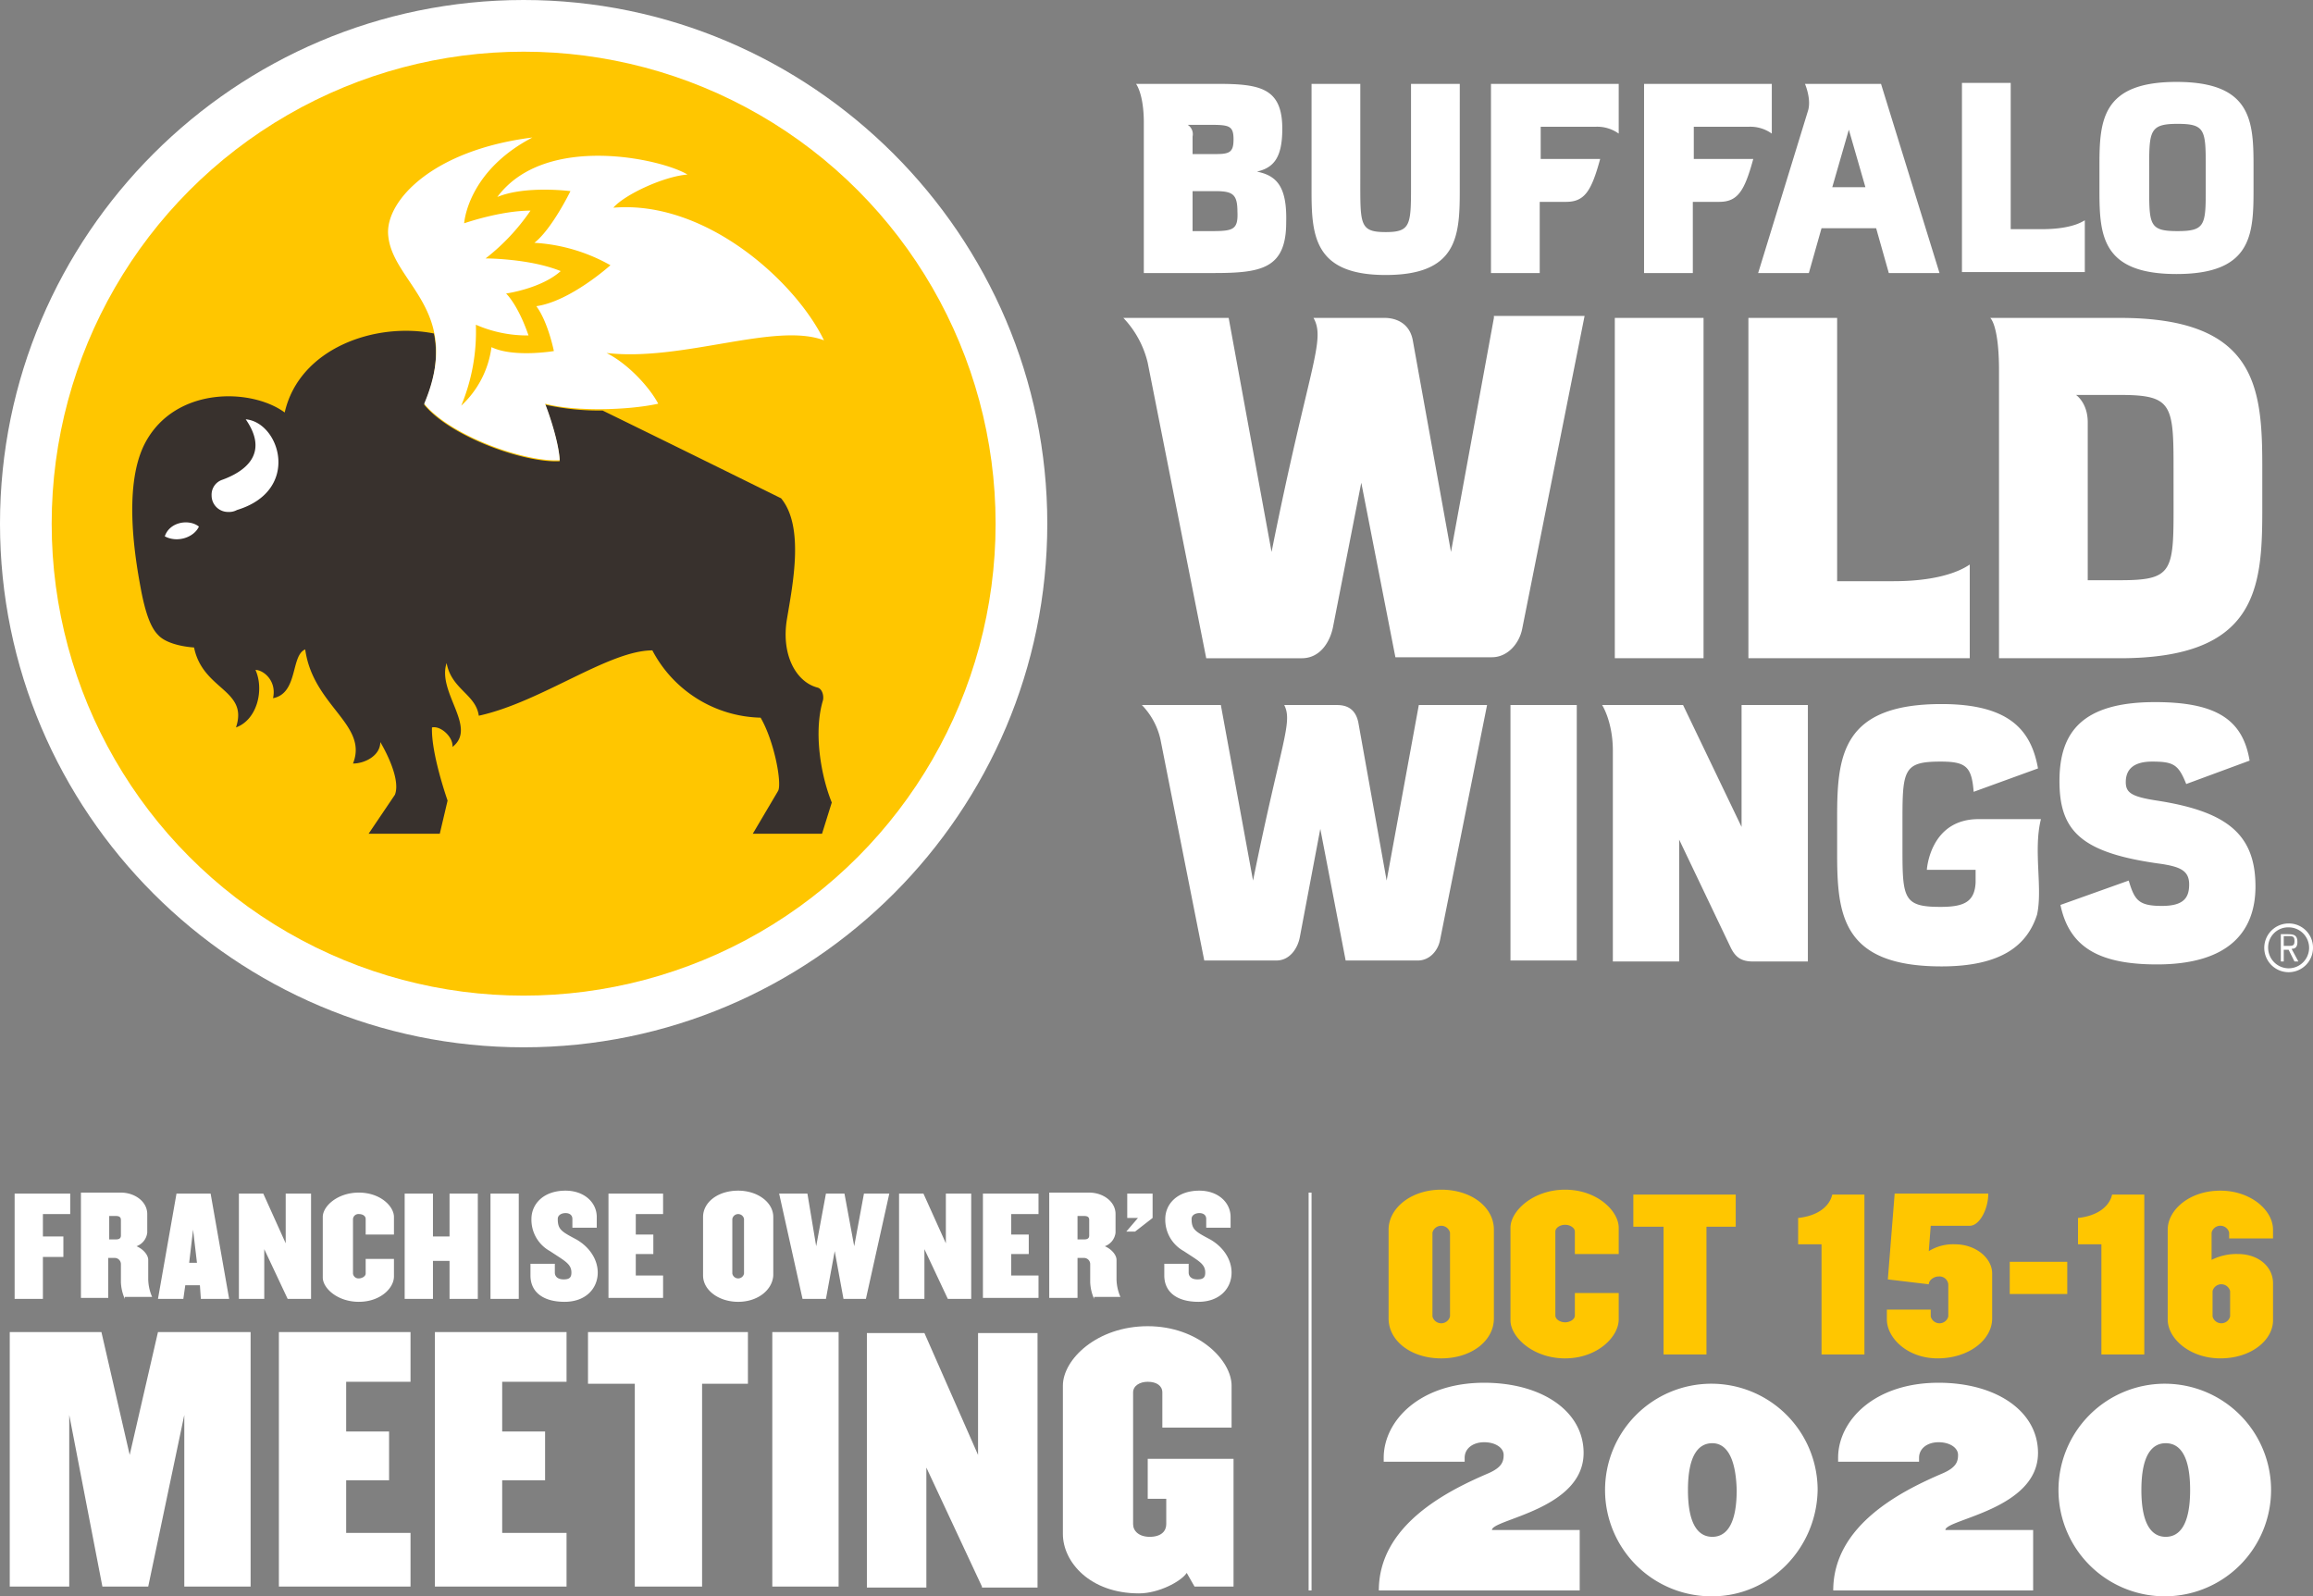
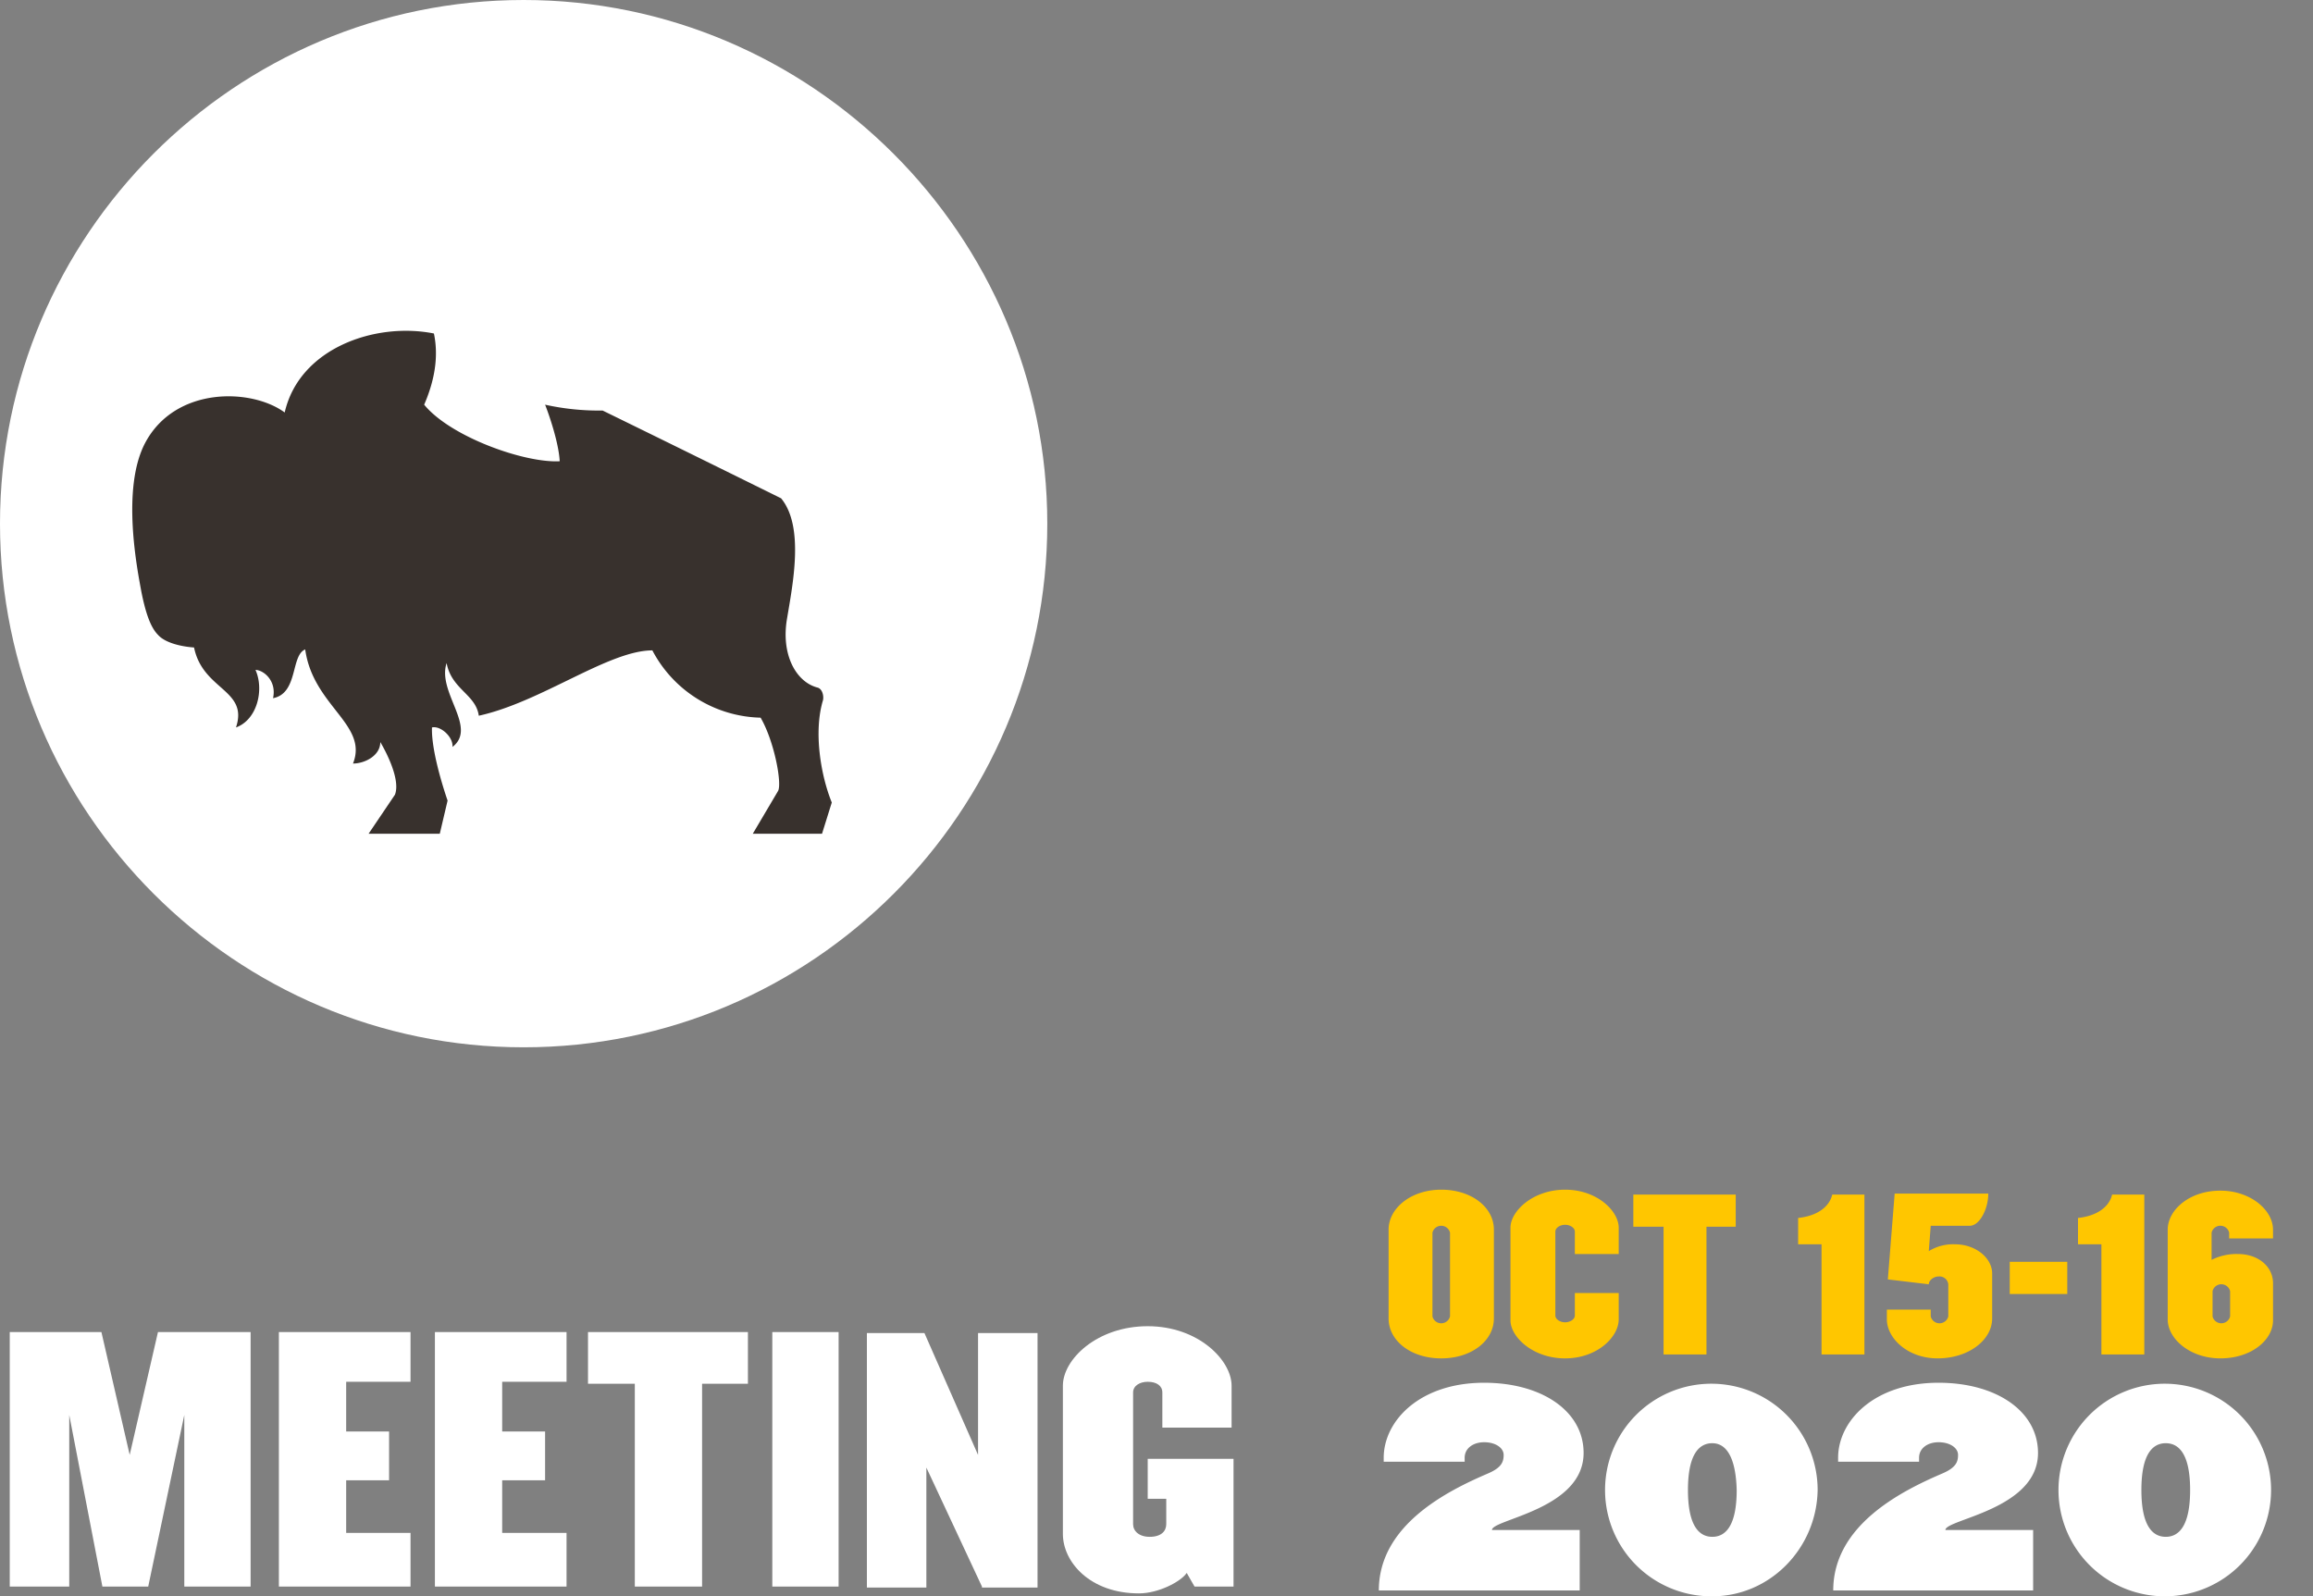
<svg xmlns="http://www.w3.org/2000/svg" width="616.961" height="425.786">
  <rect width="100%" height="100%" fill="#808080" stroke="none" />
  <path d="M139.675 0C62.684 0 0 62.684 0 139.675s62.684 139.674 139.675 139.674S279.35 216.665 279.35 139.674 216.4 0 139.675 0z" fill="#fff" />
-   <circle cx="125.889" cy="125.889" r="125.889" fill="#ffc600" transform="translate(13.785 13.785)" />
  <path d="M219.526 186.753c.26-1.3-.26-3.121-1.561-3.381-5.722-1.561-9.624-8.843-8.063-18.207s4.682-24.71-1.561-32.253c0 0-24.71-12.225-47.6-23.409a66.38 66.38 0 0 1-15.346-1.561c1.04 2.6 3.641 10.144 3.9 15.086-9.364.52-29.131-6.5-36.154-15.086 3.381-7.8 3.641-14.045 2.6-18.987-15.606-3.121-35.894 3.9-39.8 21.068-8.843-6.5-29.131-7.023-37.195 8.063-6.493 12.225-2.072 34.073-1.03 39.795 1.04 5.2 2.341 9.364 4.422 11.444 1.821 2.081 5.982 3.121 9.624 3.381 2.341 11.444 14.566 11.184 11.184 21.328 5.722-2.081 7.543-10.144 5.2-15.346 2.081 0 5.722 2.861 4.682 7.543 6.763-1.3 4.682-11.444 8.583-13.005 2.082 15.085 16.905 20.029 12.746 30.433 3.121 0 7.283-2.081 7.283-5.722 0 0 5.722 9.364 3.9 14.045l-7.023 10.4h18.989l2.081-8.843s-4.422-12.485-4.162-19.508c2.341-.52 5.722 2.6 5.462 5.2 6.763-5.2-4.162-14.566-1.561-22.369 1.3 7.023 7.8 8.323 8.583 14.045 16.647-3.641 34.594-17.427 46.3-17.427a33.494 33.494 0 0 0 28.871 17.947c3.641 6.242 5.722 17.427 4.682 19.508l-6.763 11.444h18.467l2.6-8.323c-2.86-7.016-4.941-18.72-2.34-27.303z" fill="#38312d" />
-   <path d="M142.011 36.674c-17.422 9.1-18.2 22.889-18.2 22.889s9.624-3.381 17.687-3.381a56.22 56.22 0 0 1-11.967 12.745s11.7 0 20.028 3.381c-5.2 4.682-14.566 5.982-14.566 5.982s3.118 2.861 5.982 11.184a34.165 34.165 0 0 1-14.045-2.86 51.454 51.454 0 0 1-3.9 21.588 25.8 25.8 0 0 0 8.063-15.606c5.982 2.861 16.646 1.04 16.646 1.04s-1.561-7.8-4.682-11.965c9.1-1.3 19.768-10.924 19.768-10.924a46.694 46.694 0 0 0-20.288-5.982c4.682-3.641 9.624-13.785 9.624-13.785s-11.965-1.561-19.508 1.561c12.744-17.167 43.958-10.145 50.719-5.983-6.5.52-16.907 5.462-19.768 8.843 24.707-2.081 48.639 19.773 56.182 35.373-13.005-4.942-37.715 5.722-58 3.381 5.722 2.861 11.444 9.1 13.785 13.525-8.323 1.821-22.369 2.081-30.172 0 1.04 2.6 3.641 10.144 3.9 15.086-9.364.52-29.131-6.5-36.154-15.086 10.666-25.228-8.844-32.251-9.624-45.256-.52-8.843 11.704-22.369 38.49-25.75zm-76.469 75.169c6.5 9.364-.52 14.045-6.242 16.126a4.179 4.179 0 0 0-2.858 4.162 4.384 4.384 0 0 0 4.422 4.422 4.4 4.4 0 0 0 2.341-.52c17.166-5.203 11.444-23.41 2.337-24.19zm-21.585 31.213c1.3-3.9 6.5-4.682 9.1-2.6-1.3 2.86-5.719 4.421-9.1 2.6zM389.372 50.98c0 12.225-.78 22.369-19.768 22.369s-19.767-10.404-19.767-22.369V22.369h13.005v25.23c0 12.225-.26 14.306 6.763 14.306s6.763-2.081 6.763-14.306v-25.23h13.005zm211.727-7.022v7.023c0 11.965-.78 22.109-20.548 22.109s-20.552-10.141-20.552-22.11v-7.022c0-11.965.78-22.109 20.548-22.109s20.552 10.144 20.552 22.109zm-27.831.26v6.5c0 9.364.26 10.924 7.543 10.924s7.543-1.561 7.543-10.924v-6.5c0-9.624-.26-11.184-7.543-11.184s-7.547 1.82-7.547 11.184zm-142.54 131.351V84.794h23.669v90.775zm-27.831 80.892v-68.407h17.687v68.147h-17.687zm141.495-37.975h-16.646c-13.005 0-13.785 13.525-13.785 13.525h13.005v3.383c-.26 5.2-3.121 6.5-9.364 6.5-9.624 0-10.144-2.081-10.144-14.826v-8.843c0-13.005.52-15.086 10.144-15.086 6.763 0 8.323 1.3 8.843 8.063l17.167-6.242c-1.821-10.143-7.543-17.166-25.75-17.166-26.53 0-27.831 13.785-27.831 30.172v9.628c0 16.386 1.3 30.172 27.831 30.172 16.126 0 22.889-5.722 25.49-13.785 1.56-7.028-1.041-17.172 1.04-25.495zm-79.85-30.432v32.513l-15.607-32.513h-21.588s2.861 4.422 2.861 12.225v56.182h17.687v-32.513l13.785 28.871c1.3 2.6 2.861 3.641 5.982 3.641h14.566v-68.406zm110.803 25.49c-6.763-1.04-8.323-2.081-8.323-4.942 0-3.381 2.081-5.462 7.023-5.462 5.722 0 7.023.78 9.1 5.982l16.907-6.242c-1.817-10.924-8.841-15.606-25.227-15.606-19.768 0-25.49 8.323-25.49 21.068 0 13.525 5.982 19.248 27.311 22.109 4.942.78 7.283 1.821 7.283 5.462s-1.561 5.722-7.283 5.722c-6.242 0-7.283-1.561-8.843-6.763l-18.207 6.5c2.341 11.184 10.144 15.866 25.75 15.866 19.247 0 26.27-8.843 26.27-20.808-.001-14.042-7.804-20.025-26.271-22.886zm28.09-88.95c0-21.328-1.561-39.8-37.975-39.8h-34.593s2.341 1.821 2.341 14.045v76.73h32.253c36.414 0 37.975-18.467 37.975-39.535v-5.722l-.001-5.718zm-23.668 11.96c0 16.126-.78 18.207-14.306 18.207h-8.584v-42.136c0-5.2-3.121-7.283-3.121-7.283h11.7c13.525 0 14.306 2.341 14.306 18.467zm-74.65 18.467h-15.086V84.794h-23.669v90.775h59.043V150.6c-.26 0-5.202 4.421-20.288 4.421zm39.535-93.897h-8.323V22.109h-13.005v50.46h32.773V58.783c-.26 0-2.861 2.341-11.445 2.341zM335.271 45.778c4.422-1.04 6.763-3.641 6.763-11.444 0-10.924-5.982-11.965-17.427-11.965h-21.589s2.081 2.6 2.081 10.4v40.06h18.467c12.745 0 19.508-1.04 19.508-13.525.26-9.624-2.601-12.485-7.803-13.526zm-18.468-12.485h4.942c5.982 0 7.283 0 7.283 3.9 0 3.381-1.04 3.9-4.682 3.9h-6.242v-4.679a2.96 2.96 0 0 0-1.301-3.121zm4.162 28.351h-2.861V50.98h5.982c4.682 0 5.982.78 5.982 5.462.261 5.462-1.56 5.202-9.103 5.202zm180.771-39.275h-20.288s1.821 4.162.78 7.283l-13.265 43.177h13.525l3.382-11.96h14.566l3.381 11.965h13.525zM488.731 49.94l4.422-15.346 4.422 15.346zm-90.255 34.853l-11.445 62.425-10.144-56.182c-.78-4.942-4.682-6.242-7.543-6.242h-18.987c3.381 5.982-1.3 13.005-11.184 62.424l-11.445-62.425h-28.091a26.137 26.137 0 0 1 6.5 11.965l15.609 78.815h25.491c4.942 0 7.543-4.422 8.323-8.323l7.543-38.5 9.1 46.558h25.75c4.162 0 7.283-3.641 8.063-7.543l16.649-83.492h-24.189zm-20.028 103.261l-8.583 46.818-7.543-42.136c-.78-3.9-3.381-4.682-5.722-4.682h-14.046c2.341 4.682-.78 9.624-8.323 46.818l-8.584-46.818h-21.068a19.18 19.18 0 0 1 4.942 9.1l11.7 59.043h19.248c3.641 0 5.722-3.381 6.242-6.242l5.462-28.871 6.763 35.114h19.248c3.121 0 5.462-2.6 5.982-5.722l12.489-62.422zm60.083-165.685v50.46h13.005V53.841h7.023c4.942 0 6.763-2.861 9.1-11.444h-15.863v-8.584h14.566a9.86 9.86 0 0 1 6.242 1.821V22.369zm-40.836 0v50.46H410.7V53.841h7.023c4.942 0 6.763-2.861 9.1-11.444H410.96v-8.584h14.566a9.86 9.86 0 0 1 6.242 1.821V22.369zm219.266 230.447a6.5 6.5 0 1 1-6.5-6.5 6.439 6.439 0 0 1 6.5 6.5zm-11.965 0a5.494 5.494 0 0 0 5.462 5.462 5.462 5.462 0 0 0 0-10.924 5.334 5.334 0 0 0-5.462 5.462zm4.942-3.641c1.561 0 2.861 0 2.861 2.081 0 1.3-.52 1.821-1.561 1.821l1.821 3.381h-1.04l-1.561-3.121h-1.3v3.121h-.78v-7.281zm-.78 3.121h1.04c1.3 0 1.821 0 1.821-1.3s-.52-1.3-1.821-1.3h-1.042z" fill="#fff" />
  <path d="M384.43 362.324c-8.063 0-14.045-4.682-14.045-10.664v-23.672c0-5.722 5.982-10.664 14.045-10.664s14.045 4.682 14.045 10.664v23.669c.001 5.983-5.981 10.667-14.045 10.667zm2.341-33.553a2.415 2.415 0 0 0-4.682 0v22.369a2.415 2.415 0 0 0 4.682 0zm30.693 33.553c-8.583 0-14.566-5.722-14.566-10.144v-24.71c0-4.422 5.982-10.144 14.566-10.144s14.306 5.722 14.306 10.144v7.023h-11.7v-5.982c0-1.04-1.3-1.821-2.6-1.821s-2.6.78-2.6 1.821v22.369c0 1.04 1.3 1.821 2.6 1.821s2.6-.78 2.6-1.821v-5.982h11.7v7.023c-.001 4.678-5.723 10.403-14.306 10.403zm37.714-35.116v34.073h-11.445v-34.073h-8.063v-8.583h27.311v8.583zm30.692 34.074V331.89h-6.242v-7.023c4.942-.52 8.323-2.861 9.1-6.242h8.583v42.657zm30.952 1.039c-8.063 0-13.525-5.462-13.525-10.4v-2.6h11.7v1.821a2.415 2.415 0 0 0 4.682 0v-8.583a2.363 2.363 0 0 0-2.6-2.081c-1.3 0-2.6 1.04-2.6 2.081l-10.924-1.3 1.821-22.889h24.97c0 4.162-2.341 8.583-4.942 8.583h-10.407l-.52 6.763a12.311 12.311 0 0 1 7.023-1.821c5.462 0 9.884 3.641 9.884 7.8v11.965c.004 5.719-6.238 10.661-14.562 10.661zm19.248-17.166v-8.583h15.346v8.583zm24.449 16.127V331.89h-6.242v-7.023c4.942-.52 8.323-2.861 9.1-6.242h8.583v42.657zm31.732 1.039c-8.063 0-14.045-5.2-14.045-10.4v-23.937c0-5.2 5.722-10.4 14.045-10.4 8.063 0 14.045 5.2 14.045 10.4v2.341h-11.7v-1.561a2.415 2.415 0 0 0-4.682 0v7.283a14.738 14.738 0 0 1 7.023-1.561c5.462 0 9.364 3.381 9.364 7.8v9.884c-.004 5.214-5.726 10.151-14.05 10.151zm2.6-17.947a2.415 2.415 0 0 0-4.682 0v6.763a2.415 2.415 0 0 0 4.682 0z" fill="#ffc600" />
  <g fill="#fff">
    <path d="M397.956 408.099h23.409v16.125h-53.581c0-17.427 18.207-26.53 29.131-31.212 3.641-1.561 4.162-3.121 4.162-4.942s-2.081-3.381-5.2-3.381c-2.861 0-5.2 1.561-5.2 4.162v1.04h-21.593v-1.04c0-9.884 9.624-20.028 26.79-20.028 15.346 0 26.53 7.543 26.53 18.727.001 15.087-24.448 17.688-24.448 20.549zm58.783 17.685a28.352 28.352 0 1 1 28.091-28.351c-.26 15.608-12.745 28.351-28.091 28.351zm0-40.836c-3.641 0-6.5 3.121-6.5 12.485s2.861 12.485 6.5 12.485 6.5-3.121 6.5-12.485c-.258-9.362-3.119-12.483-6.5-12.483zm62.164 23.151h23.409v16.125h-53.321c0-17.427 18.207-26.53 29.131-31.212 3.641-1.561 4.162-3.121 4.162-4.942s-2.081-3.381-5.2-3.381c-2.861 0-5.2 1.561-5.2 4.162v1.04h-21.593v-1.04c0-9.884 9.624-20.028 26.79-20.028 15.346 0 26.53 7.543 26.53 18.727.001 15.087-24.708 17.688-24.708 20.549zm58.783 17.685a28.352 28.352 0 1 1 28.091-28.351 28.364 28.364 0 0 1-28.091 28.351zm0-40.836c-3.641 0-6.5 3.121-6.5 12.485s2.861 12.485 6.5 12.485 6.5-3.121 6.5-12.485-2.859-12.483-6.5-12.483z" />
  </g>
  <g>
-     <path fill="#fff" d="M349.056 318.104h.78v106.121h-.78z" />
-   </g>
+     </g>
  <g fill="#fff">
    <path d="M49.159 423.185v-45.777l-9.624 45.778H27.311l-8.843-45.778v45.778H2.601v-67.887h24.45l7.543 32.773 7.542-32.773h24.71v67.887zm25.23 0v-67.886h35.114v13.265H92.336v13.265h11.444v13.005H92.336v14.045h17.167v14.306zm41.616 0v-67.886h35.114v13.265h-17.167v13.265h11.444v13.005h-11.444v14.045h17.167v14.306zm71.268-54.101v54.1h-17.947v-54.1h-12.485v-13.785h42.657v13.785zM206 423.185v-67.886h17.687v67.887zm55.922 0l-14.826-31.732v31.992H231.23v-67.886h15.346l14.306 32.513v-32.513h15.866v67.887h-14.826zm56.703 0l-2.081-3.641c-1.561 2.341-7.543 5.462-12.745 5.462-13.005 0-20.288-8.323-20.288-15.866v-39.536c0-7.023 9.1-15.866 22.629-15.866s22.371 9.1 22.371 15.866v11.184h-18.47v-9.364c0-1.821-1.561-2.861-3.9-2.861-2.081 0-3.9 1.04-3.9 2.861v35.114c0 1.821 1.561 3.381 4.422 3.381 3.121 0 4.422-1.561 4.422-3.381v-6.763h-4.942v-10.663h22.889v34.073z" />
  </g>
  <g fill="#fff">
-     <path d="M11.445 324.086v5.722h5.462v5.462h-5.462v11.184H3.902v-28.09h14.826v5.462h-7.283zm21.844 22.369a12.254 12.254 0 0 1-1.04-4.422v-4.942a1.661 1.661 0 0 0-1.561-1.561h-1.816v10.664h-7.283v-28.09h10.664c3.641 0 7.023 2.341 7.023 5.722v4.942a4.36 4.36 0 0 1-2.861 3.641c1.821.78 3.121 2.341 3.121 3.641v5.2a12.424 12.424 0 0 0 1.04 4.682h-7.287zm-1.04-21.068c0-.78-.52-1.04-1.3-1.04h-1.817v6.242h1.821c.78 0 1.3-.26 1.3-1.04zm21.332 21.068l-.26-3.641h-3.9l-.52 3.641h-6.764l4.942-28.091h9.1l4.942 28.091zM51.5 327.988l-1.04 8.843h2.077zm25.23 18.467l-6.242-13.265v13.265h-6.763v-28.091h6.5l5.982 13.265v-13.265h6.763v28.091zm18.988.78c-5.722 0-9.624-3.641-9.624-6.5v-16.131c0-2.861 3.9-6.5 9.624-6.5s9.364 3.641 9.364 6.5v4.682h-7.544v-4.162c0-.78-.78-1.3-1.821-1.3a1.457 1.457 0 0 0-1.561 1.3v14.566a1.457 1.457 0 0 0 1.561 1.3c.78 0 1.821-.52 1.821-1.3v-3.9h7.543v4.682c0 3.122-3.641 6.763-9.363 6.763zm24.19-.78v-10.144h-4.422v10.144h-7.543v-28.091h7.543v11.444h4.422v-11.444h7.543v28.091zm10.924 0v-28.091h7.543v28.091zm19.764.781c-5.722 0-9.1-2.6-9.1-7.023v-3.121h6.5v2.341c0 1.04.78 1.821 2.341 1.821s2.081-.52 2.081-1.821c0-2.341-1.821-3.121-5.722-5.722a9.55 9.55 0 0 1-4.942-8.583c0-3.9 3.121-7.543 9.1-7.543 4.942 0 8.323 3.121 8.323 7.023v2.861h-6.5v-2.341c0-1.04-.78-1.561-1.821-1.561s-2.081.52-2.081 1.561c0 2.861 1.04 3.381 4.942 5.462 3.641 2.081 5.722 5.462 5.722 8.843.004 4.161-3.117 7.803-8.843 7.803zm11.708-.781v-28.091h14.566v5.462h-7.283v5.462h4.682v5.2h-4.682v5.722h7.283v5.982h-14.566zm34.594.781c-5.2 0-9.364-3.121-9.364-7.023v-15.606c0-3.9 3.9-7.023 9.364-7.023 5.2 0 9.364 3.121 9.364 7.023v15.606c-.261 3.901-4.162 7.023-9.364 7.023zm1.561-22.109a1.587 1.587 0 0 0-3.121 0v14.566a1.587 1.587 0 0 0 3.121 0zm32.512 21.328h-5.982l-2.341-12.745-2.341 12.745h-6.243l-6.242-28.091h7.543l2.341 14.045 2.6-14.045h4.942l2.6 14.045 2.6-14.045h6.763zm21.848 0l-6.242-13.265v13.265h-6.763v-28.091h6.5l5.982 13.265v-13.265h6.763v28.091zm9.364 0v-28.091h14.826v5.462h-7.283v5.462h4.682v5.2h-4.682v5.722h7.283v5.982h-14.826zm29.652 0a12.254 12.254 0 0 1-1.04-4.422v-4.942a1.661 1.661 0 0 0-1.561-1.561h-1.821v10.664h-7.543v-28.09h10.664c3.641 0 7.023 2.341 7.023 5.722v4.942a4.36 4.36 0 0 1-2.861 3.641c1.821.78 3.121 2.341 3.121 3.641v5.2a12.423 12.423 0 0 0 1.04 4.682h-7.023zm-1.3-21.068c0-.78-.52-1.04-1.3-1.04h-1.821v6.242h1.821c.78 0 1.3-.26 1.3-1.04zm12.224 3.121h-2.341l3.121-3.641h-2.861v-6.5h6.763v6.5zm16.903 18.728c-5.722 0-9.1-2.6-9.1-7.023v-3.121h6.5v2.341c0 1.04.78 1.821 2.341 1.821s2.081-.52 2.081-1.821c0-2.341-1.821-3.121-5.722-5.722a9.55 9.55 0 0 1-4.942-8.583c0-3.9 3.121-7.543 9.1-7.543 4.942 0 8.323 3.121 8.323 7.023v2.861h-6.5v-2.341c0-1.04-.78-1.561-1.821-1.561s-2.081.52-2.081 1.561c0 2.861 1.04 3.381 4.942 5.462 3.641 2.081 5.722 5.462 5.722 8.843.004 4.161-3.117 7.803-8.843 7.803z" />
-   </g>
+     </g>
</svg>